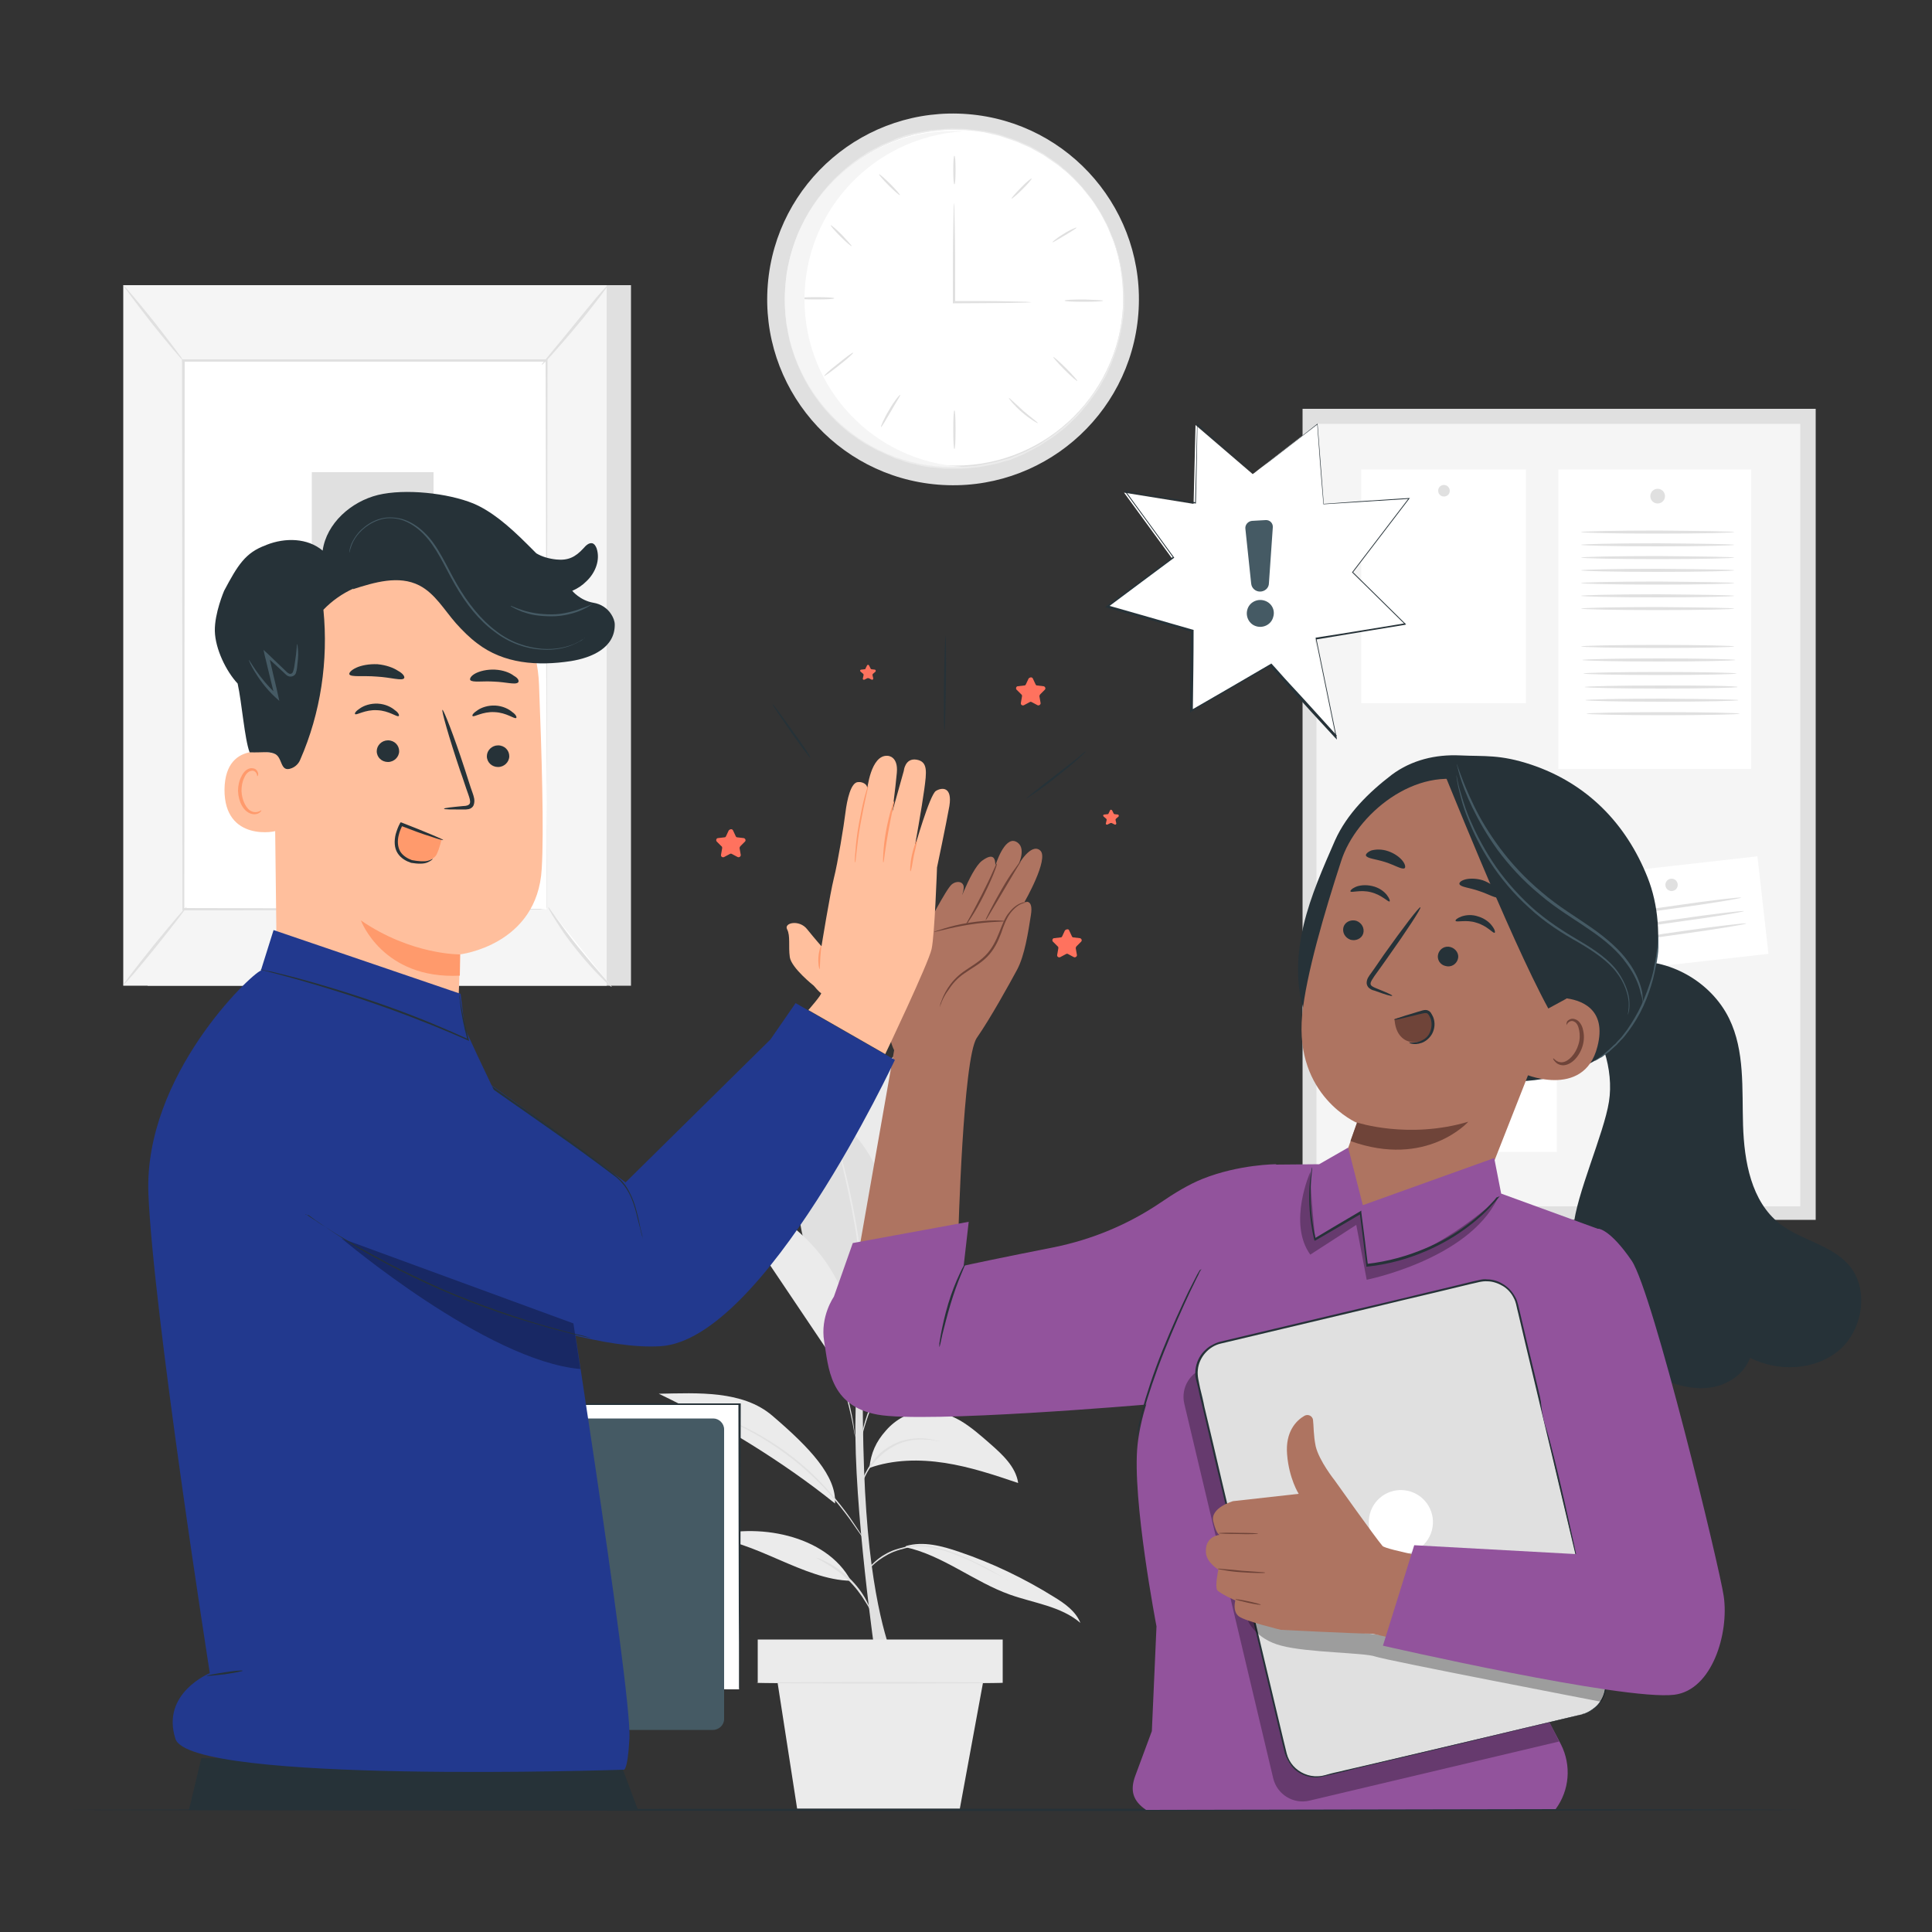
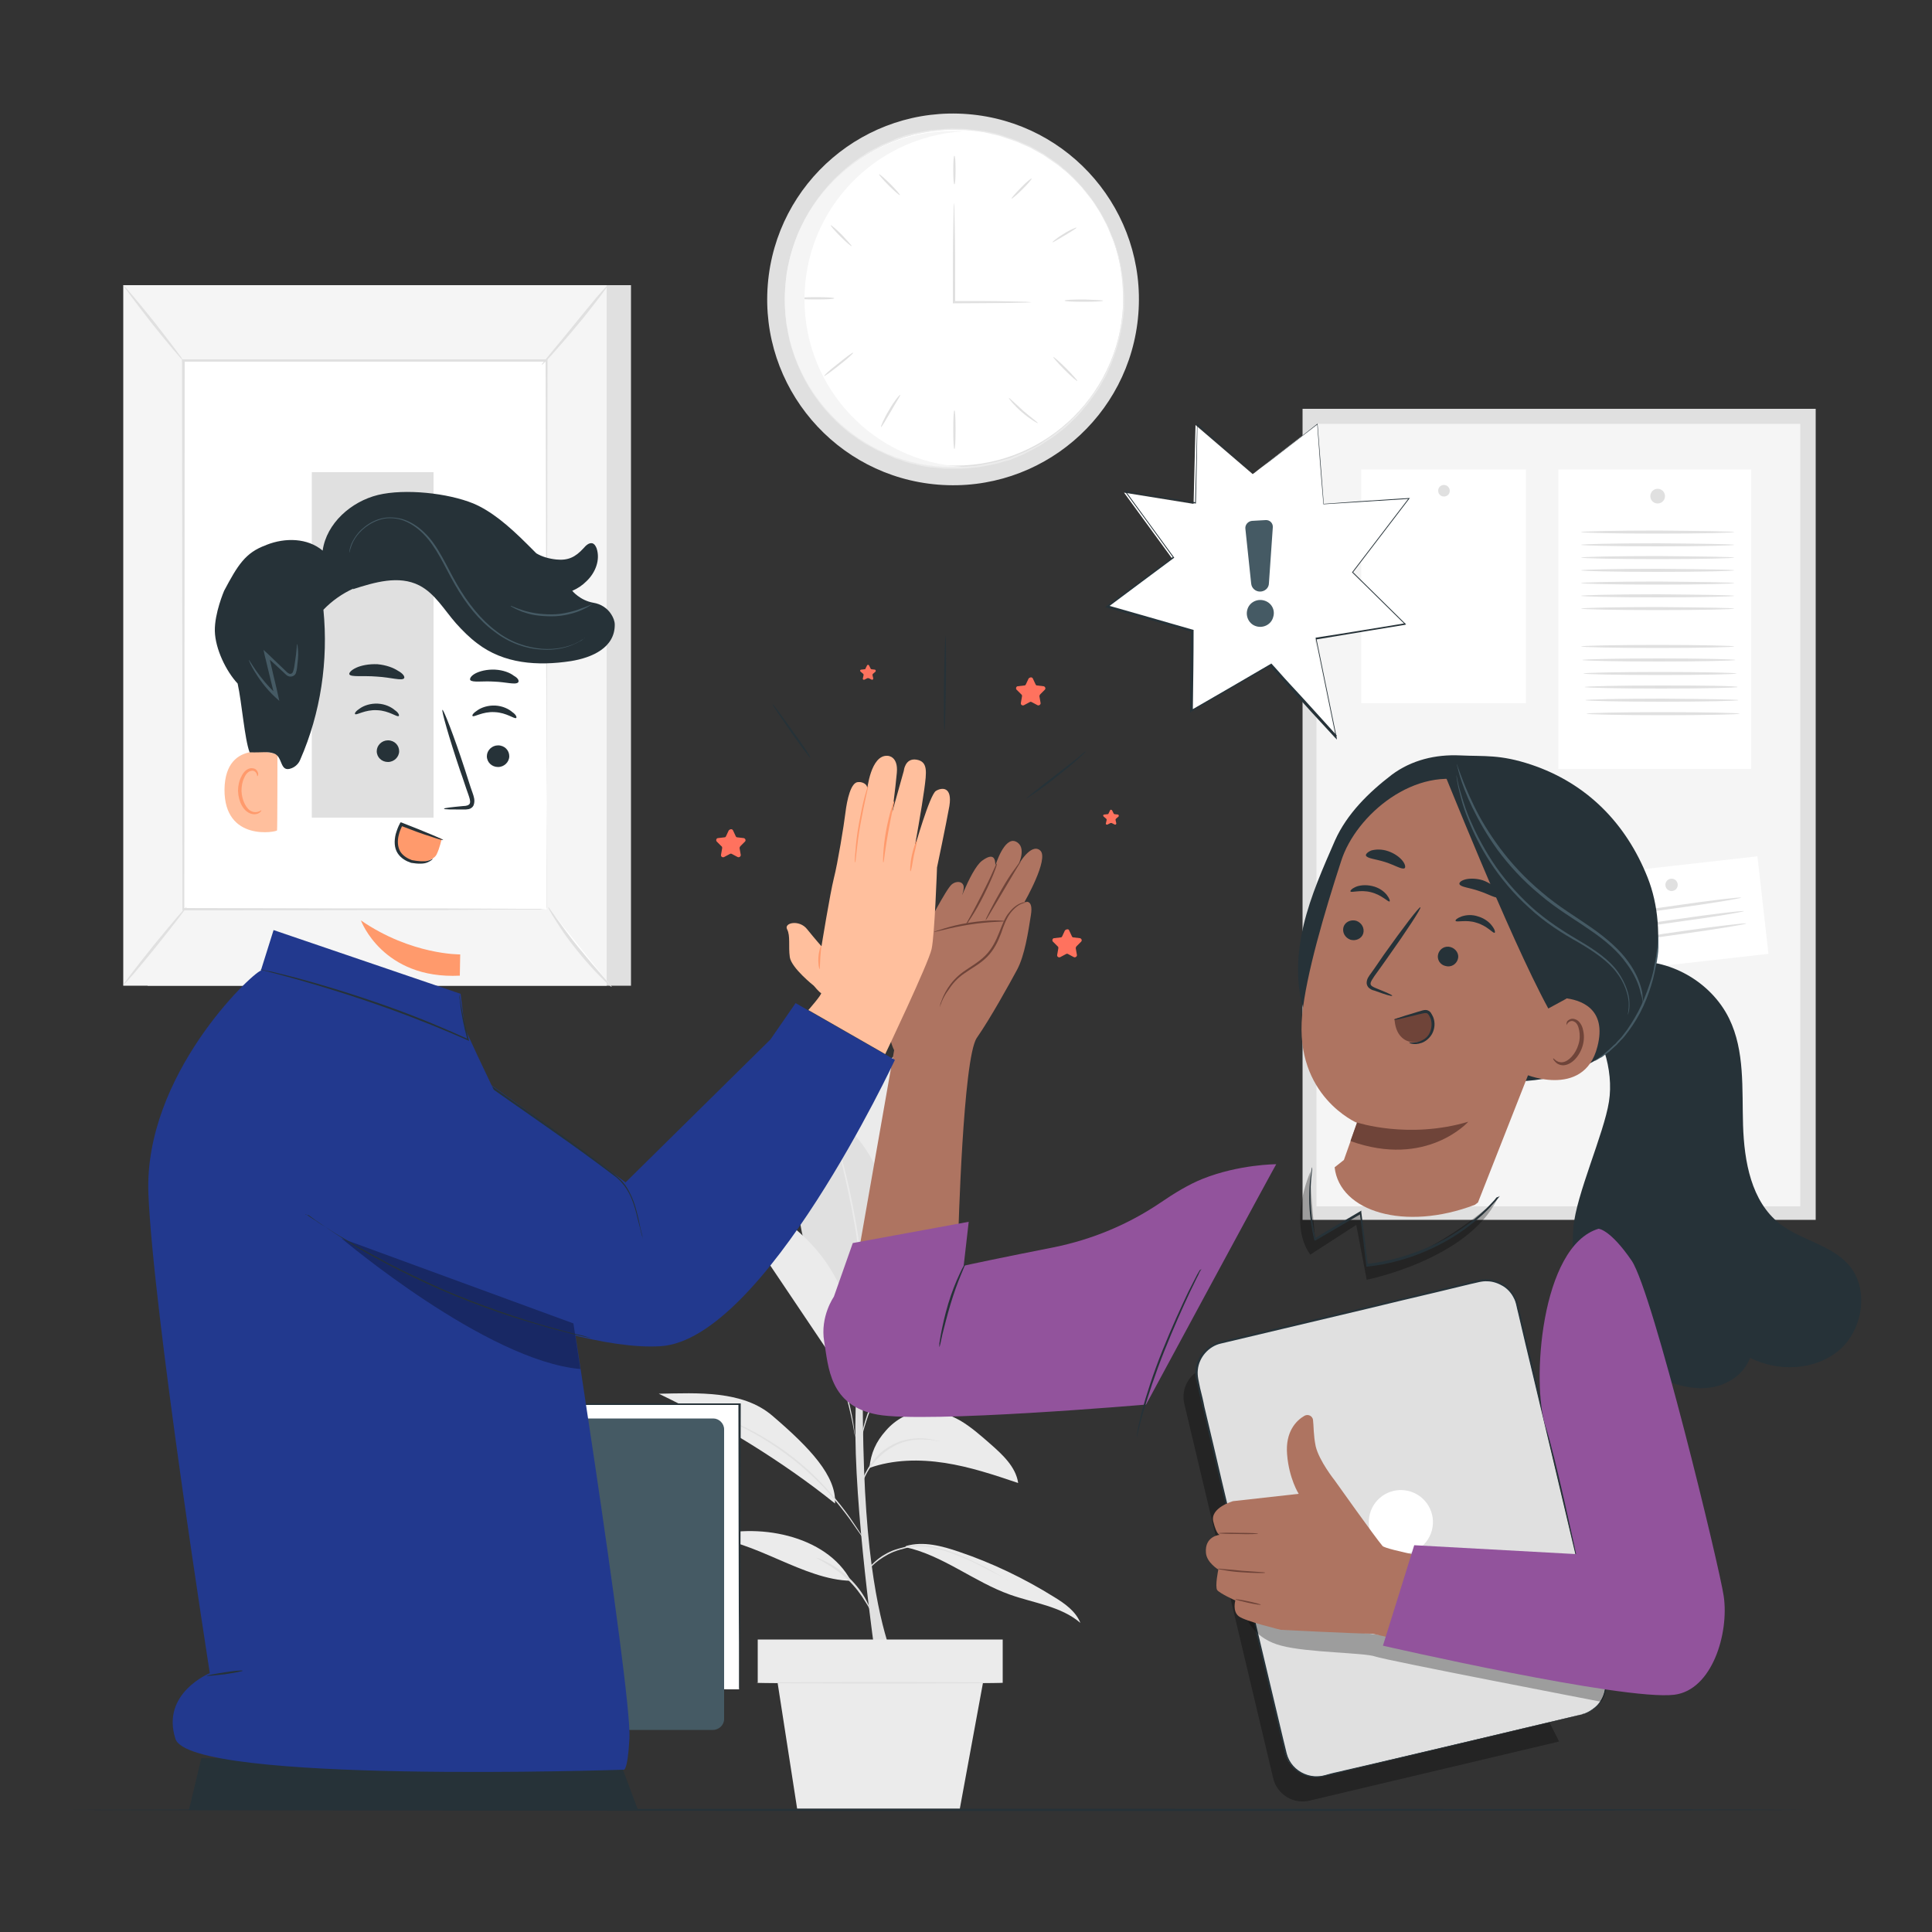
<svg xmlns="http://www.w3.org/2000/svg" xml:space="preserve" style="enable-background:new 0 0 500 500" viewBox="0 0 500 500">
  <rect x="0" y="0" width="500" height="500" fill="#333333" stroke="none" />
  <style>.st0{fill:#e0e0e0}.st1{fill:#fff}.st2{fill:#ebebeb}.st3{fill:#f5f5f5}.st6{fill:#263238}.st7{fill:#ff725e}.st8{fill:#455a64}.st9{fill:#ae7461}.st10{fill:#6f4439}.st11{fill:#92539c}.st12{opacity:.3}.st13{fill:#ffbf9d}.st14{fill:#ff9a6c}.st15{fill:#22398e}</style>
  <g id="Background_Complete">
    <circle cx="246.7" cy="77.5" r="48.1" class="st0" transform="rotate(-85.444 246.666 77.518) scale(1)" />
    <circle cx="247.2" cy="77" r="43.5" class="st1" />
    <path d="M203.2 74.4v4.3c0 .6.1 1.2.2 1.8.1.7.1 1.4.2 2.2 0 .8.3 1.6.4 2.4.5 3.4 1.9 7.5 4.1 11.9 2.2 4.4 5.6 9 10.3 13.1l1.8 1.5c.6.5 1.3.9 2 1.4.7.4 1.3 1 2 1.4.7.4 1.5.8 2.2 1.2.4.2.7.4 1.1.6.4.2.8.3 1.2.5.8.3 1.6.7 2.4 1.1.8.3 1.7.6 2.5.9.9.3 1.7.6 2.6.8 1.8.4 3.6.9 5.5 1 .9.1 1.9.2 2.8.3h4.4c.5 0 1-.1 1.5-.1 1-.1 2-.1 3-.3 2-.4 4-.7 5.9-1.3l1.5-.4c.2-.1.5-.1.7-.2l.7-.3c1-.4 1.9-.8 2.9-1.2 1-.4 1.9-1 2.8-1.4.5-.3 1-.5 1.4-.8l1.3-.9c1.8-1.1 3.5-2.5 5.2-3.9.8-.8 1.6-1.5 2.4-2.3l.6-.6.5-.6 1.1-1.3 1.1-1.3 1-1.4 1-1.4.5-.7c.1-.2.3-.5.4-.7.6-1 1.1-2 1.7-3 .5-1 .9-2.1 1.4-3.1 1.7-4.3 2.8-8.9 3.1-13.6.2-4.7-.2-9.4-1.3-13.9-.3-1.1-.6-2.2-1-3.3-.4-1.1-.9-2.1-1.3-3.2l-.3-.8-.4-.8-.8-1.5-.8-1.5-.9-1.4-.9-1.4-.5-.7-.5-.6c-.7-.9-1.4-1.7-2.1-2.6-1.5-1.6-3-3.2-4.7-4.5l-1.2-1c-.4-.3-.9-.6-1.3-.9-.9-.6-1.7-1.2-2.6-1.8l-2.7-1.5-.7-.4c-.2-.1-.5-.2-.7-.3l-1.4-.6c-1.8-.9-3.8-1.4-5.7-2.1-1-.3-1.9-.4-2.9-.7-.5-.1-1-.2-1.4-.3-.5-.1-1-.1-1.4-.2-1-.1-1.9-.2-2.9-.3-1-.1-1.9 0-2.8-.1-1.9-.1-3.7.1-5.5.3-.9 0-1.8.3-2.7.4-.9.2-1.8.3-2.6.5s-1.7.5-2.5.7c-.4.1-.8.2-1.2.4-.4.2-.8.3-1.2.5-.8.3-1.6.6-2.3.9-.8.3-1.5.7-2.2 1.1-.7.4-1.4.7-2.1 1.1-.7.4-1.3.9-2 1.3-5.2 3.4-9.1 7.6-11.9 11.6-2.8 4.1-4.6 8-5.6 11.3-.3.8-.6 1.6-.7 2.3-.2.8-.3 1.5-.5 2.1-.1.7-.3 1.3-.4 1.8-.1.6-.1 1.1-.2 1.5-.1.9-.2 1.6-.3 2.1-.3.7-.3.9-.3.9s0-.2.1-.7c.1-.5.1-1.2.2-2.1 0-.5.1-1 .2-1.5.1-.6.2-1.2.4-1.8.1-.7.3-1.4.5-2.1.1-.8.5-1.5.7-2.4 1-3.4 2.8-7.3 5.6-11.4 2.8-4.1 6.7-8.3 11.9-11.8.7-.4 1.3-.9 2-1.3s1.4-.8 2.1-1.1c.7-.4 1.4-.8 2.2-1.1.8-.3 1.6-.6 2.3-1 .4-.2.8-.3 1.2-.5.4-.1.8-.2 1.2-.4.8-.2 1.7-.5 2.5-.7.9-.2 1.7-.3 2.6-.5.9-.1 1.8-.4 2.7-.4 1.8-.1 3.7-.4 5.6-.3.9 0 1.9 0 2.9.1s1.9.2 2.9.3c.5.1 1 .1 1.5.2l1.5.3c1 .2 2 .4 2.9.7 1.9.7 3.9 1.2 5.7 2.1l1.4.6c.2.1.5.2.7.3l.7.4c.9.5 1.8 1 2.8 1.6.9.6 1.7 1.2 2.6 1.8.4.3.9.6 1.3.9l1.2 1.1c1.7 1.3 3.2 3 4.7 4.6.7.9 1.4 1.7 2.1 2.6l.5.7.5.7.9 1.4.9 1.4.8 1.5.8 1.5.4.8.3.8c.4 1.1.9 2.1 1.3 3.2.3 1.1.7 2.2 1 3.3 1.1 4.5 1.6 9.2 1.4 14-.4 4.8-1.5 9.4-3.2 13.7-.5 1.1-.9 2.1-1.4 3.2-.6 1-1.1 2-1.7 3-.1.2-.3.5-.4.7l-.5.7-1 1.4-1 1.4-1.1 1.3-1.1 1.3-.5.6-.6.6c-.8.8-1.6 1.5-2.4 2.3-1.7 1.4-3.4 2.8-5.3 3.9l-1.4.9c-.4.3-.9.5-1.4.8-1 .5-1.9 1-2.8 1.5-1 .4-2 .8-2.9 1.2l-.7.3c-.2.1-.5.1-.7.2l-1.5.4c-2 .7-4 .9-6 1.3l-3 .3c-.5 0-1 .1-1.5.1h-4.4c-1-.1-1.9-.2-2.9-.3-1.9-.1-3.7-.6-5.5-1-.9-.2-1.8-.5-2.6-.8-.9-.3-1.7-.5-2.5-.9s-1.6-.7-2.4-1.1c-.4-.2-.8-.4-1.2-.5-.4-.2-.7-.4-1.1-.6-.7-.4-1.5-.8-2.2-1.2-.7-.4-1.4-.9-2.1-1.4-.7-.5-1.3-.9-2-1.4l-1.8-1.5c-4.7-4.1-8.1-8.8-10.3-13.2-2.2-4.4-3.5-8.6-4-12-.1-.9-.4-1.7-.4-2.4-.1-.8-.1-1.5-.2-2.2 0-.7-.1-1.3-.1-1.9v-1.5c0-.9 0-1.6.1-2.1v-.9z" class="st2" />
    <path d="M267 78.2s-.5.1-1.5.1c-1.1 0-2.5.1-4.3.1-3.6 0-8.6.1-14.3.1h-.3V75.4c0-6.3 0-12.1.1-16.2 0-2 .1-3.7.1-4.9 0-1.2.1-1.8.1-1.8s.1.6.1 1.8c0 1.3.1 2.9.1 4.9.1 4.2.1 9.9.1 16.2v2.8l-.3-.3c5.7 0 10.7 0 14.3.1 1.7 0 3.2.1 4.3.1 1 .1 1.5.1 1.5.1zM247 40.3c.2 0 .3 1.6.3 3.7 0 2-.1 3.7-.3 3.7-.2 0-.3-1.6-.3-3.7s.1-3.7.3-3.7zM267 46.2c.1.1-.9 1.3-2.4 2.8-1.4 1.4-2.7 2.5-2.8 2.4-.1-.1.9-1.3 2.4-2.8 1.4-1.5 2.7-2.5 2.8-2.4zM278.6 58.9c.1.1-1.3 1-3 2s-3.1 1.9-3.2 1.8c-.1-.1 1.2-1.2 2.9-2.2 1.7-1.1 3.3-1.7 3.3-1.6zM285.5 77.8c0 .2-2.2.3-5 .3s-5-.1-5-.3 2.2-.3 5-.3c2.7.1 5 .2 5 .3zM215.9 77.2c0 .2-2.1.3-4.7.3s-4.7-.1-4.7-.3c0-.2 2.1-.3 4.7-.3s4.7.1 4.7.3zM220.8 91.3c.1.1-1.5 1.6-3.6 3.2-2.1 1.7-3.8 2.9-3.9 2.8-.1-.1 1.5-1.6 3.6-3.2 2.1-1.7 3.8-3 3.9-2.8zM233 102.2c.1.1-1.1 1.9-2.4 4.2-1.4 2.3-2.4 4.2-2.6 4.1-.1-.1.7-2.1 2.1-4.4 1.3-2.3 2.7-4 2.9-3.9zM247 116.2c-.2 0-.3-2.2-.3-5s.1-5 .3-5c.2 0 .3 2.2.3 5s-.1 5-.3 5zM268.6 109.5c-.1.1-2-1-4.1-2.8-2.1-1.8-3.5-3.6-3.4-3.7.1-.1 1.7 1.5 3.7 3.3 2.1 1.8 3.9 3.1 3.8 3.2zM278.8 98.6c-.1.1-1.6-1.2-3.3-2.9-1.7-1.7-3-3.2-2.9-3.3.1-.1 1.6 1.2 3.3 2.9 1.7 1.7 3 3.2 2.9 3.3zM220.4 63.7c-.1.1-1.4-1-2.9-2.5s-2.6-2.8-2.5-2.9c.1-.1 1.4 1 2.9 2.5 1.4 1.5 2.6 2.8 2.5 2.9zM232.9 50.5c-.1.1-1.4-1-2.9-2.5s-2.6-2.8-2.5-2.9c.1-.1 1.4 1 2.9 2.5s2.6 2.8 2.5 2.9z" class="st0" />
    <path d="M208.2 77.5c0-23.2 18.1-42.1 41-43.5-.9-.1-1.7-.1-2.6-.1-24 0-43.5 19.5-43.5 43.5s19.5 43.5 43.5 43.5c.9 0 1.7 0 2.6-.1-22.9-1.2-41-20.2-41-43.3z" class="st3" />
    <path d="M337.1 105.8h132.8v209.9H337.1z" class="st0" />
    <path d="M340.7 109.7h125.2v202.5H340.7z" class="st3" />
    <path d="M403.3 121.5h49.9V199h-49.9z" class="st1" />
    <path d="M430.9 128.4c0 1-.8 1.9-1.9 1.9-1 0-1.9-.8-1.9-1.9 0-1 .8-1.9 1.9-1.9 1.1 0 1.9.9 1.9 1.9z" class="st0" />
-     <path d="M353 220.6h49.9v77.5H353z" class="st1" />
    <path d="M380.6 227.4c0 1-.8 1.9-1.9 1.9-1 0-1.9-.8-1.9-1.9 0-1 .8-1.9 1.9-1.9 1.1.1 1.9.9 1.9 1.9z" class="st0" />
    <path d="M352.3 121.5h42.6V182h-42.6z" class="st1" />
    <path d="M375.2 127c0 .9-.7 1.5-1.5 1.5-.9 0-1.5-.7-1.5-1.5 0-.9.7-1.5 1.5-1.5s1.5.7 1.5 1.5z" class="st0" />
    <path d="m409.216 226.758 45.61-5.145 2.848 25.24-45.61 5.145z" class="st1" />
    <circle cx="432.6" cy="229" r="1.6" class="st0" />
    <path d="M396.2 238.3c0 .2-7.8.4-17.5.4s-17.5-.2-17.5-.4 7.8-.4 17.5-.4 17.5.2 17.5.4zM396.2 243.8c0 .2-7.8.4-17.5.4s-17.5-.2-17.5-.4 7.8-.4 17.5-.4 17.5.2 17.5.4zM396.2 249.3c0 .2-7.8.4-17.5.4s-17.5-.2-17.5-.4 7.8-.4 17.5-.4c9.7.1 17.5.2 17.5.4zM396.2 254.9c0 .2-7.8.4-17.5.4s-17.5-.2-17.5-.4 7.8-.4 17.5-.4 17.5.2 17.5.4zM396.2 260.4c0 .2-7.8.4-17.5.4s-17.5-.2-17.5-.4 7.8-.4 17.5-.4c9.7.1 17.5.2 17.5.4zM396.2 266c0 .2-7.8.4-17.5.4s-17.5-.2-17.5-.4 7.8-.4 17.5-.4 17.5.2 17.5.4zM396.2 271.5c0 .2-7.8.4-17.5.4s-17.5-.2-17.5-.4 7.8-.4 17.5-.4 17.5.2 17.5.4zM450.6 232.3c0 .2-7.7 1.5-17.3 2.8-9.6 1.4-17.4 2.3-17.4 2.1 0-.2 7.7-1.5 17.3-2.8 9.6-1.4 17.4-2.3 17.4-2.1zM451.3 235.8c0 .2-7.7 1.5-17.3 2.8-9.6 1.4-17.4 2.3-17.4 2.1 0-.2 7.7-1.5 17.3-2.8 9.6-1.4 17.4-2.3 17.4-2.1zM451.9 239c0 .2-7.7 1.5-17.3 2.8-9.6 1.4-17.4 2.3-17.4 2.1 0-.2 7.7-1.5 17.3-2.8 9.6-1.4 17.4-2.3 17.4-2.1zM448.8 137.7c0 .2-8.9.4-19.8.4s-19.8-.2-19.8-.4 8.9-.4 19.8-.4c11 .1 19.8.2 19.8.4zM448.8 141c0 .2-8.9.4-19.8.4s-19.8-.2-19.8-.4 8.9-.4 19.8-.4c11 .1 19.8.2 19.8.4zM448.8 144.3c0 .2-8.9.4-19.8.4s-19.8-.2-19.8-.4 8.9-.4 19.8-.4c11 .1 19.8.2 19.8.4zM448.8 147.6c0 .2-8.9.4-19.8.4s-19.8-.2-19.8-.4 8.9-.4 19.8-.4c11 .1 19.8.2 19.8.4zM448.8 150.9c0 .2-8.9.4-19.8.4s-19.8-.2-19.8-.4 8.9-.4 19.8-.4c11 .1 19.8.2 19.8.4zM448.8 154.2c0 .2-8.9.4-19.8.4s-19.8-.2-19.8-.4 8.9-.4 19.8-.4c11 .1 19.8.2 19.8.4zM448.8 157.5c0 .2-8.9.4-19.8.4s-19.8-.2-19.8-.4 8.9-.4 19.8-.4c11 .1 19.8.2 19.8.4zM448.8 167.3c0 .2-8.9.4-19.8.4s-19.8-.2-19.8-.4 8.9-.4 19.8-.4c11 0 19.8.2 19.8.4zM449.1 170.8c0 .2-8.9.4-19.8.4s-19.8-.2-19.8-.4 8.9-.4 19.8-.4c11 0 19.8.2 19.8.4zM449.4 174.3c0 .2-8.9.4-19.8.4s-19.8-.2-19.8-.4 8.9-.4 19.8-.4 19.8.2 19.8.4zM449.7 177.8c0 .2-8.9.4-19.8.4s-19.8-.2-19.8-.4 8.9-.4 19.8-.4 19.8.1 19.8.4zM449.9 181.2c0 .2-8.9.4-19.8.4s-19.8-.2-19.8-.4 8.9-.4 19.8-.4c11 .1 19.8.2 19.8.4zM450.2 184.7c0 .2-8.9.4-19.8.4s-19.8-.2-19.8-.4 8.9-.4 19.8-.4c11 0 19.8.2 19.8.4zM38.2 73.8h125.1v181.3H38.2z" class="st0" />
    <path d="M31.9 73.8H157v181.3H31.9z" class="st3" />
    <path d="M47.5 93.4h94v142h-94z" class="st1" />
    <path d="M141.5 235.4v-10.5c0-6.8 0-16.7-.1-29.3 0-25-.1-60.5-.2-102.3l.3.3h-94l.3-.3c0 53.6-.1 103-.1 142l-.3-.3c28.6.1 52.1.1 68.4.1 8.2 0 14.5.1 18.9.1h5c1.2.2 1.8.2 1.8.2H134.9c-4.3 0-10.7 0-18.8.1-16.4 0-39.9.1-68.6.1h-.3v-.3c0-39 0-88.4-.1-142V93h94.6v.3c-.1 41.8-.1 77.4-.2 102.5 0 12.5-.1 22.4-.1 29.2v9.7c.1.5.1.7.1.7z" class="st0" />
    <path d="M157.3 73.8c.1.1-.8 1.3-2.2 3.2-1.5 1.9-3.5 4.6-5.9 7.4-2.4 2.9-4.6 5.4-6.2 7.2-1.6 1.8-2.7 2.9-2.8 2.8-.1-.1.9-1.2 2.4-3.1 1.7-2 3.7-4.5 6-7.3s4.3-5.3 6-7.3c1.7-1.9 2.7-3 2.7-2.9z" class="st0" />
    <path d="M141.9 234.9c4.7 7.4 10.2 14.3 16.4 20.5" class="st1" />
    <path d="M158.3 255.4c-.1.1-1.2-.9-2.9-2.6-1.7-1.7-3.9-4.1-6.2-7-2.3-2.8-4.2-5.6-5.4-7.6-1.3-2-2-3.3-1.9-3.4.1-.1.9 1.2 2.3 3.1 1.4 1.9 3.3 4.6 5.6 7.4 2.3 2.8 4.4 5.3 6 7.1 1.6 1.9 2.6 3 2.5 3z" class="st0" />
    <path d="M31.9 254.9c5.5-6.7 10.9-13.5 16.4-20.2" class="st1" />
    <path d="M48.3 234.7c.1.1-3.4 4.7-7.9 10.3-4.5 5.6-8.3 10-8.5 9.9-.1-.1 3.4-4.7 7.9-10.3 4.6-5.6 8.3-10 8.5-9.9zM31.9 73.8c.1-.1 3.7 4.1 8 9.5 4.2 5.4 7.6 9.8 7.4 9.9-.1.1-3.7-4.1-8-9.5-4.2-5.4-7.5-9.8-7.4-9.9zM80.7 122.2h31.5v89.4H80.7zM226.6 429.1s-5.7-39.2-5.2-62.1c.5-22.8 0-48.5 0-48.5h2.6s-1.8 45.3.2 72.7c1.9 27.3 7 37.9 7 37.9h-4.6" class="st0" />
    <path d="M243.6 274.3c-.5-1.3-1.2-2.7-2.4-3.5-1.7-1.1-3.9-.6-5.7 0-7.9 2.8-15 17.6-18.2 25.4l10.6 35.6c18.9-17.6 22.2-40.8 15.7-57.5z" class="st2" />
    <path d="M240.6 272.3s0 .2-.2.5c-.1.3-.3.8-.5 1.3-.5 1.1-1.1 2.7-1.9 4.8-1.6 4-3.5 9.7-5.3 16-1.8 6.4-3 12.2-3.7 16.5-.4 2.1-.7 3.9-.8 5.1-.1.6-.2 1-.2 1.4-.1.3-.1.5-.1.5v-.5c0-.4.1-.8.1-1.4.1-1.2.4-2.9.7-5.1.7-4.3 1.8-10.2 3.6-16.5 1.8-6.4 3.8-12 5.4-16 .8-2 1.5-3.6 2-4.7.2-.5.4-.9.6-1.3.2-.5.2-.6.3-.6z" class="st0" />
    <path d="M223.1 340.4c-9.9-5.5-15.7-15.7-16.3-27-.4-7.9 2-15.6 4.8-23 .2-.6.5-1.3 1.1-1.7.8-.5 1.9-.1 2.7.4 7.2 4.1 11.5 11.9 13.9 19.8 1.5 5.3 2.3 10.9 1.6 16.3-.7 5.5-3.8 11.4-7.8 15.2" class="st0" />
    <path d="M223.1 340.4v-1.9c0-1.2-.1-2.9-.1-5-.2-4.2-.7-10.1-1.8-16.4-1.1-6.4-2.4-12.1-3.4-16.2-.5-2-.9-3.7-1.2-4.9-.1-.5-.2-1-.3-1.3-.1-.3-.1-.5-.1-.5l.2.4c.1.3.2.8.4 1.3.3 1.1.8 2.8 1.3 4.8 1.1 4.1 2.4 9.8 3.5 16.2 1.1 6.4 1.6 12.2 1.7 16.5.1 2.1.1 3.8 0 5 0 .6 0 1-.1 1.4-.1.4-.1.6-.1.6zM234.3 400.4c9.7 2.1 17.8 9 27.1 12.3 6.2 2.2 13.2 3 18.2 7.3-1.2-3-4-5-6.8-6.7-7.7-4.8-16-8.8-24.6-11.7-4.4-1.5-9.2-2.8-13.7-1.5M220.2 409.1c-12.2-.2-25-10.6-37.2-11.2 12.7-4.1 30.9-.7 37.2 11.2M225 379.9c6.2-2.2 13-2.3 19.5-1.3 6.5 1 12.8 3.1 19 5.2-.6-4.2-4.1-7.4-7.3-10.2-2.4-2.1-4.9-4.3-7.6-5.9-2.8-1.6-5.9-2.7-9.2-2.6-3.9.2-7.6 2.2-10.1 5.1-2.6 2.9-3.9 5.8-4.3 9.7M199.9 366.4c-7.7-6.6-19.3-5.9-29.4-5.7 15.5 7.4 32.2 17.6 45.6 28.4.4-7.1-6.5-14.4-16.2-22.7zM228.4 357.4c3.9-2.6 7.8-5 11.8-6.9 4-1.8 7.8-4.8 11.7-6.9 5.1-2.7 9.4-6.5 14.1-9.9 4.6-3.4 9.7-6.5 15.4-7.4-4.6-1-9.5-.4-14 .8-4.6 1.2-8.9 3.2-13.2 5.1-6 2.7-12.1 5.5-17 9.8-4.9 4.5-9.3 8.8-8.8 15.4" class="st2" />
    <path d="M261.2 409.1s-.1 0-.4-.2c-.3-.1-.6-.3-1.1-.6-.9-.5-2.2-1.2-3.9-2-.8-.4-1.7-.9-2.7-1.4-1-.5-2-1-3.2-1.5-2.3-1-4.8-2-7.5-2.6-2.7-.7-5.5-.8-7.8-.2-1.2.3-2.3.6-3.3 1s-1.9.9-2.7 1.4c-1.6 1-2.7 2-3.4 2.8-.7.8-1.1 1.2-1.1 1.2s.1-.1.2-.4c.2-.2.4-.6.7-1 .7-.8 1.8-1.9 3.3-2.9.8-.5 1.7-1 2.7-1.4 1-.4 2.2-.7 3.4-1 2.4-.7 5.2-.5 8 .2s5.3 1.7 7.6 2.7c1.1.5 2.2 1 3.2 1.5s1.9.9 2.7 1.4c1.6.9 2.9 1.6 3.8 2.2.4.2.7.5 1 .6.4.1.5.2.5.2zM211.1 403.1s.3.1.8.2c.5.2 1.2.5 2 .9 1.6.8 3.8 2.2 5.8 4.1 2 1.9 3.5 4 4.4 5.7.4.8.8 1.5.9 2 .2.5.3.7.3.8-.1 0-.5-1-1.5-2.5-.9-1.5-2.4-3.6-4.4-5.5-2-1.9-4.1-3.3-5.7-4.2-1.6-1-2.6-1.5-2.6-1.5zM184.1 365.8s.2 0 .5.2c.4.1.9.3 1.5.5s1.4.5 2.3.9c.9.3 1.9.8 3 1.3 4.4 2 10.2 5.3 15.9 10.1 2.8 2.4 5.3 4.9 7.4 7.3 2.1 2.4 3.9 4.7 5.3 6.7s2.4 3.6 3.2 4.8c.3.5.6 1 .8 1.3.2.3.3.5.3.5s-.1-.1-.3-.4c-.2-.3-.5-.7-.9-1.3-.8-1.1-1.9-2.7-3.3-4.7-1.4-1.9-3.2-4.2-5.3-6.6-2.1-2.4-4.6-4.8-7.4-7.2-5.6-4.7-11.4-8.1-15.7-10.2-1.1-.5-2.1-1-2.9-1.4-.9-.4-1.6-.7-2.3-.9-.6-.2-1.1-.4-1.4-.6-.5-.2-.7-.3-.7-.3zM243.3 373s-.4 0-1-.1c-.3-.1-.7-.1-1.1-.2-.4-.1-.9-.1-1.5-.1-2.2-.2-5.4 0-8.4 1.7-1.5.8-2.8 1.8-3.8 2.8-1.1 1-1.8 2.1-2.5 3-1.2 1.9-1.6 3.2-1.7 3.2 0 0 0-.4.2-1s.6-1.4 1.2-2.4 1.4-2.1 2.4-3.1c1-1.1 2.3-2.1 3.9-2.9 3.1-1.7 6.4-1.8 8.6-1.6.6.1 1.1.1 1.5.2.4.1.8.2 1.1.3.7.1 1.1.2 1.1.2zM255.5 335s-.2.1-.5.3l-1.4.7c-1.2.6-2.9 1.6-5 2.8-2.1 1.2-4.5 2.8-7.1 4.6-2.6 1.8-5.3 4-7.9 6.6-1.3 1.3-2.4 2.7-3.2 4.2-.8 1.5-1.6 3-2.3 4.4-1.4 2.8-2.6 5.5-3.4 7.7-.8 2.3-1.3 4.1-1.6 5.4-.3 1.3-.4 2-.5 2v-.5c0-.4.1-.9.3-1.5.3-1.3.7-3.2 1.5-5.5s1.9-4.9 3.3-7.8c.7-1.4 1.5-2.9 2.2-4.5.8-1.6 2-3 3.3-4.3 2.6-2.6 5.4-4.8 8-6.6 2.6-1.8 5.1-3.3 7.1-4.5 2.1-1.2 3.8-2.1 5-2.7l1.4-.7c.6 0 .8-.1.8-.1zM221.3 371.9s-.1-.4-.2-1c-.1-.8-.3-1.7-.5-2.8-.5-2.4-1.2-5.6-2.3-9.1-1.1-3.5-2.5-6.6-3.5-8.8-.5-1-.9-1.9-1.2-2.6-.3-.6-.4-1-.4-1s.2.3.5.9c.3.6.8 1.5 1.3 2.6 1.1 2.2 2.5 5.2 3.6 8.8 1.1 3.5 1.8 6.8 2.2 9.2.2 1.2.3 2.2.4 2.8.1.6.1 1 .1 1z" class="st0" />
    <path d="M220.4 344.2c-.3-4.6-1.8-9.1-4-13.2-5.9-11.2-17-19.5-29.5-22 9.1 13.5 18.2 27.1 27.3 40.6l3.5 7.3c2.5-3.9 3-8.1 2.7-12.7zM196.1 424.3h63.4v11.2h-63.4z" class="st2" />
    <path d="m200.9 433.3 5.4 34.8h42.1l6.4-34.8z" class="st2" />
    <path d="M259.5 435.5c0 .1-14.3.2-31.9.2-17.6 0-31.9-.1-31.9-.2s14.3-.2 31.9-.2c17.6 0 31.9.1 31.9.2z" class="st0" />
  </g>
  <path id="Table" d="M16.8 468.4c0-.1 100.8-.3 225.1-.3 124.4 0 225.2.1 225.2.3 0 .1-100.8.3-225.2.3-124.3-.1-225.1-.2-225.1-.3z" class="st6" />
  <g id="Lines">
    <path d="M244.4 189.1c-.1 0-.2-5.5-.1-12.3.1-6.8.3-12.3.4-12.3.1 0 .2 5.5.1 12.3-.1 6.8-.2 12.3-.4 12.3zM209.7 196.1c-.1.1-2.4-3-5.1-6.8-2.7-3.9-4.8-7-4.7-7.1.1-.1 2.4 3 5.1 6.8 2.8 3.8 4.9 7 4.7 7.1zM281.1 194.4c0 .1-.8.8-2.1 2s-3.2 2.8-5.4 4.5c-2.1 1.7-4.1 3.2-5.6 4.2l-2.4 1.6c0-.1.8-.8 2.2-1.9 1.5-1.2 3.4-2.7 5.5-4.3 2.1-1.6 3.9-3.1 5.5-4.3 1.3-1.2 2.2-1.8 2.3-1.8z" class="st6" />
  </g>
  <g id="Stars">
    <path d="m224.9 172.2.4.8c0 .1.1.1.2.2l.9.1c.2 0 .3.3.2.5l-.7.6c-.1.1-.1.2-.1.3l.2.9c0 .2-.2.4-.4.3l-.8-.4h-.3l-.8.4c-.2.1-.5-.1-.4-.3l.2-.9c0-.1 0-.2-.1-.3l-.7-.6c-.2-.2-.1-.5.2-.5l.9-.1c.1 0 .2-.1.2-.2l.4-.8c.1-.2.4-.2.5 0zM287.8 209.7l.4.8c0 .1.1.1.2.2l.9.1c.2 0 .3.3.2.5l-.7.6c-.1.1-.1.2-.1.3l.2.9c0 .2-.2.4-.4.3l-.8-.4h-.3l-.8.4c-.2.1-.5-.1-.4-.3l.2-.9c0-.1 0-.2-.1-.3l-.7-.6c-.2-.2-.1-.5.2-.5l.9-.1c.1 0 .2-.1.2-.2l.4-.8c0-.2.3-.2.5 0zM267.3 175.6l.7 1.5c.1.2.2.3.4.3l1.7.2c.4.1.6.6.3.9l-1.2 1.2c-.1.1-.2.3-.2.5l.3 1.7c.1.4-.4.8-.8.6l-1.5-.8c-.2-.1-.3-.1-.5 0l-1.5.8c-.4.2-.9-.1-.8-.6l.3-1.7c0-.2 0-.4-.2-.5l-1.2-1.2c-.3-.3-.1-.9.3-.9l1.7-.2c.2 0 .3-.1.4-.3l.7-1.5c.4-.4.9-.4 1.1 0zM189.7 214.9l.7 1.5c.1.2.2.3.4.3l1.7.2c.4.1.6.6.3.9l-1.2 1.2c-.1.1-.2.3-.2.5l.3 1.7c.1.4-.4.8-.8.6l-1.5-.8c-.2-.1-.3-.1-.5 0l-1.5.8c-.4.2-.9-.1-.8-.6l.3-1.7c0-.2 0-.4-.2-.5l-1.2-1.2c-.3-.3-.1-.9.3-.9l1.7-.2c.2 0 .3-.1.4-.3l.7-1.5c.4-.4.9-.4 1.1 0zM276.7 240.8l.7 1.5c.1.2.2.3.4.3l1.7.2c.4.1.6.6.3.9l-1.2 1.2c-.1.1-.2.3-.2.5l.3 1.7c.1.4-.4.8-.8.6l-1.5-.8c-.2-.1-.3-.1-.5 0l-1.5.8c-.4.2-.9-.1-.8-.6l.3-1.7c0-.2 0-.4-.2-.5l-1.2-1.2c-.3-.3-.1-.9.3-.9l1.7-.2c.2 0 .3-.1.4-.3l.7-1.5c.4-.4 1-.4 1.1 0z" class="st7" />
  </g>
  <g id="Speech_Bubble">
    <path d="m324.2 122.7 16.5-12.8 1.6 20.7 22.1-1.4-14.6 19.1 13.5 13.3-23 3.8 5.2 25.4-16.8-18.7-20.5 12 .2-20.8-22-6.3 16.9-12.5-12.4-17 18 2.9.5-20.4z" class="st1" />
    <path d="m286.3 156.9-.3.2.3.1c7 2 14.4 4.1 22 6.3l-.1-.2c-.1 6.6-.2 13.6-.2 20.8v.3l.3-.2c6.5-3.8 13.4-7.8 20.5-11.9h-.2c1.5 1.6 3 3.3 4.6 5.1 4.1 4.6 8.2 9.1 12.3 13.5l.5.5-.1-.7c-1.8-8.7-3.5-17.2-5.2-25.4l-.1.2c7.9-1.3 15.6-2.6 23-3.8l.3-.1-.2-.2c-4.7-4.6-9.2-9.1-13.6-13.4v.2c5.2-6.8 10.1-13.2 14.6-19.1l.2-.2h-.3c-8.1.5-15.5 1-22.1 1.5l.1.1c-.6-8.2-1.2-15-1.6-20.7v-.2l-.1.1c-5.3 4.2-9.5 7.4-12.2 9.5-1.4 1.1-2.4 1.9-3.2 2.5-.7.6-1.1.8-1.1.8s.4-.3 1.1-.8c.7-.5 1.8-1.4 3.2-2.4 2.8-2.2 6.9-5.3 12.3-9.5l-.1-.1c.4 5.7.9 12.6 1.6 20.7v.1h.1c6.6-.4 13.9-.9 22.1-1.4l-.1-.2c-4.5 5.9-9.4 12.3-14.6 19.1l-.1.1.1.1c4.4 4.3 8.9 8.8 13.6 13.4l.1-.3c-7.4 1.2-15.1 2.5-23 3.7h-.2v.2c1.7 8.2 3.4 16.7 5.2 25.4l.3-.2c-4-4.4-8.1-9-12.3-13.5-1.6-1.7-3.1-3.5-4.6-5.1l-.1-.1-.1.1c-7 4.1-13.9 8.1-20.5 11.9l.3.2c.1-7.2.2-14.2.2-20.8v-.1h-.1c-7.6-2.2-15-4.3-22-6.3l.1.3c5.9-4.4 11.5-8.6 16.9-12.6l.1-.1-.1-.1c-4.4-6-8.6-11.8-12.4-17l-.1.2c6.6 1 12.7 2 18.1 2.9h.1v-.1c.2-7.9.3-14.8.4-20.3l-.1.1c4.8 4 8.5 7.2 11 9.3 1.3 1.1 2.2 1.9 2.9 2.4.6.5 1 .8 1 .8s-.3-.3-1-.9c-.6-.6-1.6-1.4-2.9-2.5-2.5-2.1-6.2-5.3-10.9-9.4l-.1-.1v.2c-.1 5.6-.3 12.4-.5 20.3l.1-.1c-5.4-.9-11.5-1.8-18.1-2.9l-.3-.1.2.3c3.8 5.2 8 10.9 12.4 17v-.2" class="st6" />
    <path d="m322.3 136.8 1.5 14.2c.1 1.2 1.1 2.1 2.3 2.1 1.2 0 2.3-.9 2.3-2.2l1-14.4c.1-1.1-.8-2-1.9-1.9l-3.5.2c-1 .1-1.8 1-1.7 2zM329.5 159.7c-.5 1.9-2.5 2.9-4.3 2.4-1.9-.5-2.9-2.5-2.4-4.3.5-1.9 2.5-2.9 4.3-2.4 1.9.5 3 2.4 2.4 4.3z" class="st8" />
  </g>
  <g id="Character_2">
    <path d="M478.4 327.3c-4.6-5.2-12.3-6.3-17.8-10.6-7.4-5.8-9.2-16.1-9.5-25.5-.3-9.4.5-19.2-3.6-27.6-4.7-9.6-15.7-15.8-26.3-14.7l-12.3 12c5.6 6.2 8.8 15.9 7.5 24.2-1.3 8.3-8.5 24.1-9.2 32.5-1.5 18.2 5.7 31.5 22.3 39 4.1 1.9 8.7 3.1 13.1 2.5 4.5-.6 8.8-3.5 10.3-7.7 7.3 3.7 16.9 3.3 23.1-2s7.8-16 2.4-22.1z" class="st6" />
    <path d="M239.6 240.3s5.3-10.3 6.7-11.4c1.3-1.1 3.3-.8 3.1 1-.1 1.8-2.4 7-2.4 7s4-11.7 7.1-14.1c3.1-2.3 3.5-.5 3.5 1.2 0 0 2.3-7.6 5.3-6.2 3 1.4.6 6.1.6 6.1s3.3-5.9 5.7-3.8c2.4 2.1-4.1 13.4-4.1 13.4s2.4-1.1 1.7 3.3-1.6 10.5-3.6 14.2-6.8 12.4-10.4 17.6c-3.6 5.2-4.8 51.4-4.8 51.4s-15.7 9.3-23.4 8.1l-3-.5 9.8-55.8s-2.1-3.9-1.7-10.7c.5-6.8 9.9-20.8 9.9-20.8z" class="st9" />
    <path d="M260 238.4c0 .1-1 .1-2.7.2-1.7.1-4 .3-6.5.7-2.5.4-4.8.9-6.4 1.3-1.6.4-2.7.6-2.7.6 0-.1 1-.4 2.6-.9s3.9-1.1 6.5-1.5c2.6-.4 4.9-.6 6.6-.6 1.5 0 2.6.1 2.6.2z" class="st10" />
    <path d="M258 223.5c.1 0-.2 1-.8 2.5-.6 1.5-1.5 3.5-2.6 5.7s-2.2 4.1-3.1 5.5c-.9 1.4-1.4 2.2-1.5 2.1-.1 0 .4-.9 1.2-2.3.8-1.4 1.8-3.4 2.9-5.5 1.1-2.2 2.1-4.2 2.7-5.6.7-1.6 1.1-2.5 1.2-2.4zM264.2 222.8c.1 0-.4.9-1.3 2.3-.9 1.5-2 3.4-3.2 5.4-1.2 2-2.3 3.9-3.2 5.4-.8 1.4-1.3 2.2-1.4 2.2-.1 0 .3-.9 1.1-2.4.7-1.4 1.8-3.4 3-5.5s2.4-4 3.4-5.3c.9-1.3 1.5-2.1 1.6-2.1zM243.2 260.6s0-.1.1-.4c0-.2.1-.6.3-1 .3-.9.8-2.1 1.7-3.5.9-1.4 2.2-2.9 4-4.2 1.8-1.3 3.9-2.4 5.7-4.2 3.6-3.6 3.9-8.6 6.2-11.2 1-1.3 2.2-2.1 3.1-2.4.4-.2.8-.2 1.1-.2h.4c0 .1-.5 0-1.4.4-.8.3-1.9 1.1-2.9 2.4-1 1.3-1.7 3.1-2.4 5.2-.8 2.1-1.8 4.3-3.7 6.2-1.8 1.8-4 2.9-5.8 4.2-1.8 1.2-3.1 2.7-4 4.1-1.9 2.5-2.3 4.6-2.4 4.6z" class="st10" />
    <path d="M426.4 227.1c-5.6-14.1-15.8-24.4-30.1-29.2-8.1-2.7-12-2.1-18.4-2.4-6.4-.3-12.6 1.2-17.7 5-6 4.6-11.6 10.1-14.7 17-3.1 7.1-6.3 14.3-8.1 21.8-1.8 7.6-2.2 15.6.3 23l17.7 9.2c10.3 3.7 20.7 7.3 31.5 8.2 10.9.9 22.4-1.5 30.6-8.6 11.5-9.9 14.5-29.9 8.9-44z" class="st6" />
    <path d="m409.7 221.7-21.9-17.9-6.8-1.3c-14.7-4.6-30.1 8.4-33.9 20.3-4.3 13.2-9.1 29.5-10.1 39.9-2 21 14.2 27.9 14.2 27.9s-1.1 3.1-3.4 9.6l-2.4 1.9c1.3 11.5 18.2 16.6 36.3 9.7l.8-.6 31.7-80.6c1-3.8-.9-7.6-4.5-8.9z" class="st9" />
    <path d="M347.7 239.9c-.4 1.4.4 2.8 1.8 3.3 1.4.4 2.9-.3 3.3-1.6.4-1.4-.4-2.8-1.8-3.3-1.4-.4-2.9.3-3.3 1.6zM349.5 230.7c.2.4 2.6-.5 5.3.2 2.8.7 4.5 2.6 4.8 2.4.2-.1 0-.8-.7-1.7-.7-.9-2-1.9-3.8-2.3-1.7-.4-3.4-.2-4.4.3-.9.4-1.3.9-1.2 1.1zM360.3 257.7c.1-.2-1.6-.9-4.3-2-.7-.3-1.3-.6-1.3-1.1 0-.6.5-1.2 1-2 1.1-1.5 2.3-3.2 3.5-4.9 4.9-6.9 8.7-12.7 8.4-12.9-.3-.2-4.5 5.3-9.4 12.2-1.2 1.7-2.3 3.4-3.4 4.9-.5.7-1.2 1.5-1.1 2.7.1.6.5 1.1.9 1.3.4.3.8.4 1.2.5 2.7 1 4.4 1.5 4.5 1.3z" class="st6" />
    <path d="M351.2 290.5s13.3 4.4 28.8-.2c0 0-10.8 12.1-30.5 5l1.7-4.8z" class="st10" />
    <path d="M353.5 221.4c.3.8 2.5.9 5 1.7 2.5.8 4.3 2 5 1.6.3-.2.2-1-.5-1.9-.7-.9-2-1.9-3.7-2.5-1.7-.6-3.3-.5-4.4-.2-1 .4-1.5 1-1.4 1.3zM377.3 248.2c-.4 1.4-1.8 2.2-3.2 1.8-1.4-.3-2.3-1.7-1.9-3.1.4-1.4 1.8-2.2 3.2-1.8 1.4.4 2.3 1.8 1.9 3.1zM386.8 241.4c-.4.2-1.9-1.8-4.7-2.6-2.7-.9-5.2 0-5.4-.5-.1-.2.4-.7 1.5-1.1 1.1-.4 2.7-.6 4.4 0 1.7.5 3 1.6 3.6 2.5.7.9.8 1.6.6 1.7zM388 232.2c-.7.5-2.7-.8-5.2-1.6-2.5-.9-4.8-1-5.1-1.8-.1-.4.4-.9 1.5-1.2 1.1-.3 2.8-.3 4.5.2 1.7.6 3.1 1.6 3.8 2.5.7.9.8 1.6.5 1.9z" class="st6" />
    <path d="M400.2 262.7c.4-1.5 3-4.6 4.6-4.4 4.1.4 11.2 2.6 8.6 12.6-3.5 13.8-19.7 7-19.6 6.6.1-.3 5.1-9.6 6.4-14.8z" class="st9" />
    <path d="M402 273.9c.1 0 .2.2.6.5.4.3 1 .6 1.8.5 1.6-.2 3.4-2.2 4.1-4.6.4-1.2.4-2.5.2-3.6s-.6-2-1.3-2.3c-.7-.4-1.3 0-1.6.3-.3.3-.3.6-.3.6s-.2-.3 0-.8c.1-.3.4-.5.8-.7.4-.2.9-.2 1.4 0 1 .3 1.8 1.6 2 2.8.3 1.2.3 2.6-.1 4-.8 2.8-2.9 5-5 5.1-1 0-1.8-.5-2.1-.9-.6-.6-.6-.9-.5-.9z" class="st10" />
    <path d="m405.3 258.5-4.6 2.5c-10.3-18.9-27.9-63.6-27-61 0 0 11.5-.9 21.9 4.4 10.4 5.4 29.5 17.5 25.1 30.4-4.4 12.9-15.4 23.7-15.4 23.7z" class="st6" />
    <path d="M425.2 259.9v-.8c0-.5-.1-1.3-.2-2.3-.4-2-1.4-4.9-3.6-7.9-2.1-3-5.5-6-9.5-8.8-4-2.8-8.6-5.5-12.9-9.2-4.3-3.6-7.9-7.5-10.8-11.4-2.9-3.9-5.1-7.6-6.7-10.9-1.6-3.3-2.7-6-3.4-7.9-.3-.9-.6-1.6-.8-2.2-.2-.5-.3-.8-.3-.8s0 .3.2.8c.1.5.3 1.3.6 2.3.6 2 1.6 4.8 3.2 8.1s3.7 7.1 6.6 11.1c2.9 3.9 6.5 7.9 10.9 11.5 4.3 3.7 9 6.4 13 9.2 4 2.7 7.3 5.6 9.4 8.6 2.2 2.9 3.3 5.7 3.7 7.7.6 1.8.6 2.9.6 2.9z" class="st8" />
    <path d="M421.3 262.6s.5-1.1.4-3.1c0-2-.9-5-3-8s-5.8-5.6-9.9-8c-4.1-2.4-8.5-5.2-12.6-8.9-4-3.7-7.4-7.7-10-11.7-2.6-4-4.5-7.8-5.9-11.1-1.4-3.3-2.1-6.1-2.7-8.1-.2-.9-.4-1.7-.5-2.3-.1-.5-.2-.8-.2-.8s0 .3.1.8c.1.6.2 1.4.4 2.3.5 2 1.1 4.8 2.5 8.2 1.3 3.4 3.2 7.3 5.8 11.3 2.6 4 6 8.1 10.1 11.8 4.1 3.8 8.6 6.6 12.7 8.9 4.1 2.4 7.7 4.9 9.8 7.7 2.2 2.8 3 5.7 3.2 7.7.1 2.2-.3 3.3-.2 3.3z" class="st8" />
    <path d="M368.2 261.8c.4-.1.9-.2 1.3-.1s.7.5.9.8c1 1.7.8 3.9-.4 5.4-1.2 1.5-3.3 2.2-5.2 1.7-1.9-.5-3.7-2.2-3.9-5.9 2.3-.5 5.1-1.3 7.3-1.9z" class="st10" />
    <path d="M364.7 269.8c0-.1 1.3.3 3-.4.9-.4 1.8-1 2.3-2.1.5-1.1.7-2.5.2-3.8-.3-.6-.6-1.3-1.1-1.3-.5-.1-1.2.2-1.9.3-1.2.3-2.3.6-3.3.8-1.9.5-3.1.7-3.1.6 0-.1 1.1-.5 3-1.1 1-.3 2.1-.6 3.3-1 .6-.1 1.2-.5 2.1-.4.5.1.9.4 1.1.7.2.3.4.7.6 1.1.6 1.5.4 3.1-.3 4.4-.7 1.2-1.8 2-2.7 2.3-2 .7-3.3 0-3.2-.1z" class="st6" />
    <path d="M429.1 241.9s.1.5.1 1.5v1.8c0 .7-.1 1.5-.2 2.3-.1.4-.1.9-.2 1.3-.1.5-.2.9-.3 1.4-.2 1-.4 2.1-.7 3.2-.6 2.2-1.4 4.6-2.5 7-1.1 2.4-2.4 4.5-3.8 6.4-.7.9-1.3 1.8-2.1 2.5-.3.4-.7.7-1 1.1-.3.3-.7.6-1 .9-.6.6-1.2 1.1-1.8 1.5-.3.2-.5.4-.8.6-.2.2-.5.3-.7.4-.8.5-1.3.8-1.3.7-.1-.1 1.8-1.1 4.3-3.5.3-.3.6-.6 1-.9.3-.4.6-.7 1-1.1.7-.7 1.3-1.6 2-2.5 1.3-1.9 2.6-4 3.7-6.4 1.1-2.4 1.9-4.7 2.6-6.9.3-1.1.6-2.1.7-3.1.1-.5.2-1 .3-1.4.1-.5.1-.9.2-1.3.1-.8.2-1.6.3-2.3.1-.7.1-1.3.1-1.7 0-.9 0-1.5.1-1.5z" class="st8" />
    <path d="m220.7 321.7-4.9 13.9s-3.6 5.1-2.5 11.6 1.3 16.6 13.8 18.9c12.5 2.3 69.5-2.6 69.5-2.6s34-63 33.7-62.2c0 0-9.6 0-19.1 3.8-3.5 1.4-7.3 3.7-10.8 6.1-8.4 5.7-17.8 9.6-27.7 11.6-11.2 2.2-23.7 4.8-23.3 4.8l1.3-11.4-30 5.5z" class="st11" />
-     <path d="m392.4 429.2 21.9-110.9-25.8-9.4-1.8-9.2-34 12.2-3.8-14.9-7.5 4.3-11.3.1s-32.8 45.4-35.7 72.5c-1.5 13.9 4.9 47 4.9 47l-1.2 27.1-4.3 11.6c-1.4 3.8-.6 6.5 2.8 8.8l106-.2c3.6-4.9 4.1-11.3 1.4-16.7l-11.6-22.3z" class="st11" />
    <path d="M339.1 303.3s-5.9 13.2 0 21.4L351 317l2.7 14.2s26.1-5.2 33.8-20.9c0 0-18.3 17-33.6 17.2l-1.7-13.6-11.8 7s-1.2-11.4-1.3-17.6zM403.5 450.7 338.9 466c-4.2 1-8.4-1.6-9.4-5.8l-23-96.9c-1-4.2 1.6-8.4 5.8-9.4l67.6-16c4.2-1 8.4 1.6 9.4 5.8l8.1 95.1c1.4 2.6 6.1 11.9 6.1 11.9z" class="st12" />
    <path d="m409.3 443.7-66.9 15.9c-4.4 1-8.8-1.7-9.8-6l-22.8-96.3c-1-4.4 1.7-8.8 6-9.8l66.9-15.9c4.4-1 8.8 1.7 9.8 6l22.8 96.3c1.1 4.4-1.6 8.8-6 9.8z" class="st0" />
    <path d="M409.3 443.7s.1 0 .2-.1c.2-.1.4-.1.7-.2.6-.2 1.5-.7 2.5-1.5s2-2.1 2.5-4c.2-.9.3-1.9.2-3-.1-1.1-.5-2.2-.7-3.4-2.3-9.5-5.6-23.3-9.6-40.3-2-8.5-4.2-17.8-6.6-27.8-1.2-5-2.4-10.2-3.7-15.5-.6-2.7-1.3-5.4-1.9-8.1-.4-1.4-.5-2.8-1.2-4-.6-1.2-1.6-2.3-2.8-3-1.2-.7-2.6-1.2-4-1.2-1.4-.1-2.8.4-4.3.7l-8.7 2.1c-5.9 1.4-11.9 2.8-18 4.3-12.2 2.9-24.9 5.9-37.9 9-3.2.7-5.7 3.6-6 6.8-.2 1.6.3 3.2.6 4.8.4 1.6.8 3.2 1.1 4.8 1.5 6.3 3 12.6 4.4 18.7 2.9 12.2 5.7 24.1 8.4 35.3 2.7 11.3 5.2 21.9 7.6 32 .3 1.2.6 2.5.9 3.7.3 1.2.9 2.3 1.7 3.2 1.6 1.8 4 2.8 6.3 2.7 1.2 0 2.3-.4 3.4-.7 1.1-.3 2.3-.5 3.4-.8 2.2-.5 4.4-1 6.5-1.5 17-4 30.8-7.2 40.3-9.5 4.8-1.1 8.4-2 11-2.6 1.2-.3 2.2-.5 2.9-.7.5-.1.8-.2.8-.2s-.3.1-1 .3c-.7.2-1.6.4-2.8.7-2.5.6-6.2 1.5-10.9 2.6-9.5 2.3-23.3 5.6-40.3 9.6-2.1.5-4.3 1-6.5 1.6-1.1.3-2.2.5-3.4.8-1.1.2-2.3.6-3.5.7-2.4.1-5-.9-6.6-2.9-.8-1-1.4-2.1-1.8-3.4-.3-1.2-.6-2.5-.9-3.7-2.4-10-4.9-20.7-7.6-31.9-2.7-11.2-5.5-23.1-8.4-35.3-1.5-6.1-2.9-12.4-4.4-18.7-.4-1.6-.8-3.2-1.1-4.8l-.6-2.4c-.2-.8-.2-1.7-.1-2.5.2-1.7.9-3.3 2.1-4.6.6-.6 1.2-1.2 2-1.6.7-.4 1.5-.8 2.4-1 13-3.1 25.7-6.1 37.9-9 6.1-1.4 12.1-2.9 18-4.3 2.9-.7 5.9-1.4 8.7-2.1.7-.2 1.4-.3 2.2-.5.7-.2 1.5-.3 2.2-.2 1.5 0 3 .5 4.2 1.3 1.3.8 2.3 1.9 3 3.2.4.6.6 1.4.8 2.1.2.7.3 1.4.5 2.1.6 2.7 1.3 5.4 1.9 8.1 1.3 5.3 2.5 10.5 3.7 15.5 2.4 10 4.6 19.3 6.6 27.8 4 17 7.2 30.8 9.5 40.3.3 1.2.6 2.3.7 3.4.1 1.1 0 2.1-.3 3-.5 1.8-1.6 3.2-2.5 4-1 .8-1.9 1.3-2.5 1.5-.9.2-1.2.3-1.2.3z" class="st6" />
    <circle cx="362.5" cy="393.9" r="8.3" class="st1" transform="rotate(-80.758 362.537 393.884)" />
    <path d="M323 419.4c-.2-.1 1.9 4.8 8.6 6.5 6.7 1.8 21.5 1.8 24.3 2.8 2.8 1 58.4 11.7 58.4 11.7s1.3-.7 1.6-6.3c.3-5.6-92.9-14.7-92.9-14.7z" class="st12" />
    <path d="M339.8 367.4c-.2-1-1.3-1.5-2.2-1-2.1 1.2-5 4.1-4.5 10 .5 6.3 3 10.2 3 10.2l-17 1.9s-6 1.7-5.1 5.3c.9 3.6 1.7 3.4 1.7 3.4s-4 .3-3.6 4.7c.2 2.5 3.2 4.3 3.2 4.3s-.9 4.3-.3 5.3c.7.9 4.7 2.7 4.7 2.7s-.8 2.8.9 4.1c1.7 1.3 10.9 3.5 10.9 3.5s19.6 1 23.7 1l19.7 4.5v-23.2s-16.2-3-17.1-4c-1.9-2.2-12.4-17-12.4-17s-4-5-4.9-8.8c-.6-2.9-.5-5.3-.7-6.9z" class="st9" />
    <path d="M325.6 396.9c0 .1-2.3.2-5.1.1-2.8 0-5.1-.1-5.1-.2s2.3-.2 5.1-.1c2.8 0 5.1.1 5.1.2zM327.4 407c0 .1-.7.1-1.8.1s-2.7-.1-4.3-.2c-1.7-.1-3.2-.3-4.3-.5-1.1-.2-1.8-.3-1.8-.4 0-.1.7 0 1.8.1 1.3.1 2.7.2 4.3.4 1.6.1 3.1.2 4.3.3 1.1.1 1.8.1 1.8.2zM326.3 415.3c0 .1-1.5-.1-3.3-.5-1.8-.4-3.3-.8-3.3-.9 0-.1 1.5.1 3.3.5 1.9.4 3.3.8 3.3.9z" class="st10" />
    <path d="M413.7 318s3 .1 8.6 8.3c5.5 8.3 22.7 79.2 23.8 86.8 1.4 9.6-3 24.3-12.8 25.5-13.1 1.6-75.4-12.7-75.4-12.7l8.1-26 41.9 2.3s-5.6-26.3-7.9-33c-3.7-11.1-1.3-46.7 13.7-51.2z" class="st11" />
    <path d="M310.9 328.4s0 .2-.2.4c-.2.3-.4.7-.6 1.2-.6 1.1-1.3 2.7-2.2 4.5-1.8 3.8-4.2 9.2-6.6 15.2-2.4 6-4.2 11.6-5.4 15.7-.6 2-1 3.7-1.3 4.9-.1.5-.2 1-.3 1.3-.1.3-.1.5-.1.5v-.5c.1-.4.1-.8.2-1.4.2-1.2.6-2.9 1.1-4.9 1.1-4.1 2.9-9.7 5.3-15.7s4.9-11.4 6.7-15.2c1-1.9 1.7-3.4 2.3-4.5.3-.5.5-.9.7-1.2.3-.1.4-.3.4-.3zM388.2 309.5s-.2.2-.5.6c-.3.4-.8 1-1.5 1.7-1.3 1.5-3.4 3.5-6.3 5.7s-6.5 4.4-10.9 6.3c-4.4 1.9-9.5 3.4-15.1 4h-.3v-.3c-.1-1-.3-2.1-.4-3.2-.4-3.6-.9-7.1-1.3-10.4l.4.2c-4.3 2.5-8.3 4.9-11.8 6.9l-.3.1-.1-.3c-1.3-5.5-1.4-10.3-1.2-13.6.1-1.6.3-2.9.4-3.8.1-.4.1-.8.2-1 0-.2.1-.3.1-.3v.3c0 .3-.1.6-.1 1-.1.9-.2 2.1-.3 3.8-.1 3.2 0 8 1.3 13.4l-.3-.1c3.5-2.1 7.5-4.5 11.8-7l.3-.2v.4c.4 3.3.9 6.8 1.3 10.4.1 1.1.3 2.2.4 3.2l-.3-.2c5.5-.6 10.6-2.1 14.9-3.9 4.4-1.8 8.1-4 10.9-6.1 2.9-2.1 5-4.1 6.3-5.5.7-.7 1.2-1.3 1.5-1.7.7-.2.9-.4.9-.4zM243.1 348.6v-.9c.1-.6.2-1.4.4-2.4.4-2.1 1-4.9 1.9-7.9.9-3 2-5.7 2.9-7.6.4-.9.8-1.7 1.1-2.2.3-.5.4-.8.5-.8.1 0-.4 1.2-1.2 3.1-.8 1.9-1.8 4.6-2.7 7.6-.9 3-1.6 5.8-2.1 7.8-.4 2-.7 3.3-.8 3.3z" class="st6" />
  </g>
  <g id="Character_1">
    <path d="M148 363.5h43.3v73.7H148z" class="st1" />
    <path d="M191.3 437.2v-5.6c0-3.6 0-8.7-.1-15.2 0-13-.1-31.4-.1-53l.2.2H148l.3-.3c0 28.1 0 53.9-.1 73.7h-.2c13.2 0 24 .1 31.5.1 3.7 0 6.7 0 8.7.1H191.3 188.4c-2 0-4.9 0-8.6.1-7.5 0-18.4.1-31.6.1h-.2v-.2c0-19.8 0-45.6-.1-73.7v-.3h43.8v.2c0 21.6-.1 40.1-.1 53.1 0 6.5-.1 11.6-.1 15.2v5c-.2.4-.2.6-.2.5z" class="st6" />
    <path d="M184.5 447.7H89.3c-1.5 0-2.8-1.3-2.8-2.8v-75c0-1.5 1.3-2.8 2.8-2.8h95.3c1.5 0 2.8 1.3 2.8 2.8v75c0 1.5-1.3 2.8-2.9 2.8z" class="st8" />
-     <path d="m71.8 264-1-83.6c-.9-20.8 10.4-38.7 31.2-39l1.9.1c19.4.8 34.9 16.3 35.6 35.7.7 18 1.3 37.9.7 47.6C139.1 244.7 119 247 119 247s-.1 12.1-.9 18.4l4.7 13.7-30.7 7.4L71.8 264z" class="st13" />
    <path d="M119.1 247s-12.6.2-25.7-8.8c0 0 5.6 15.3 25.6 14.3l.1-5.5z" class="st14" />
    <path d="M114.9 209.3c0-.2 1.9-.4 5-.7.8 0 1.5-.2 1.7-.7.2-.6-.1-1.4-.4-2.3-.7-1.9-1.3-3.9-2.1-6.1-2.9-8.6-4.9-15.7-4.6-15.8.3-.1 3 6.8 5.8 15.4.7 2.1 1.3 4.2 2 6.1.3.9.7 1.9.3 3.1-.2.6-.8 1-1.3 1.1-.5.1-.9.1-1.3.1-3.2 0-5.1 0-5.1-.2z" class="st6" />
    <path d="M71.8 195.3c-.3-.2-13.5-4.6-13.7 9-.1 13.7 13.6 11 13.6 10.6.1-.4.1-19.6.1-19.6z" class="st13" />
    <path d="M67.6 209.7c-.1 0-.2.2-.6.3-.4.2-1.1.3-1.8 0-1.4-.5-2.6-2.8-2.7-5.3 0-1.2.2-2.4.7-3.4.4-1 1.1-1.7 1.8-1.8.7-.2 1.2.3 1.4.7.2.4.1.7.2.7 0 0 .3-.2.2-.8-.1-.3-.2-.6-.5-.9-.3-.3-.8-.4-1.3-.4-1.1.1-2 1-2.5 2.1-.6 1.1-.9 2.4-.9 3.8.1 2.8 1.4 5.3 3.4 5.9 1 .3 1.8 0 2.2-.3.4-.3.5-.6.4-.6z" class="st14" />
    <path d="M147.7 171.1c-8.6 1.3-17.3.7-24.2-4.6-2-1.5-3.8-3.3-5.5-5.2-3-3.4-5.4-7.7-9.5-9.8-5.3-2.7-11.6-.8-17.2 1l.2-.2c-2.9 1.3-5.6 3.2-7.8 5.5 1.3 13.2-.7 26.7-6 38.8-.4 1-1.2 1.8-2.2 2.2-3.2 1.3-2.2-3-4.6-3.8-1.8-.6-2.7-.2-6.3-.3-1.3-3.4-2-12.8-3.1-17.8-3-3.2-5.8-9-5.9-13.6-.1-4.6 2.4-10.4 2.4-10.4 3.5-6.6 5.5-9.9 10.8-11.8l.2-.1c4.8-1.9 10.6-1.8 14.5 1.5 1-7.1 7.4-12.7 14.3-14.4 7-1.7 18.1-.5 24.7 2.2 4.5 1.9 8.9 5.5 14 10.6l2.1 2.1.2.2c1.5.9 3.3 1.4 5.2 1.6 3 .3 4.9-.6 7-2.9.6-.7 1.4-1.5 2.3-1.3.6.2.9.8 1.1 1.3 1 3-.3 6.3-2.6 8.5-1.1 1.1-2.3 1.9-3.7 2.5 0 0 2 2.5 5.5 3.1 1.9.3 3.6 1.4 4.6 3 .5.8.9 1.7.9 2.7 0 5.9-5.8 8.5-11.4 9.4z" class="st6" />
    <path d="M151.4 165.1s0 .1-.2.1c-.1.1-.3.2-.5.4s-.5.3-.9.5c-.3.2-.7.4-1.2.6-1.9.9-4.9 1.7-8.6 1.4-3.7-.2-8.1-1.6-12-4.6-4-2.9-7.4-7.2-10.2-12.1-1.4-2.4-2.6-4.9-3.9-7.2-1.3-2.3-2.7-4.4-4.4-6.1-1.7-1.7-3.7-3-5.7-3.6-1-.3-2-.4-3-.4s-1.9.2-2.8.5c-1.7.6-3.1 1.5-4.2 2.5s-1.8 2-2.3 2.9c-.9 1.8-1 3-1.1 3v-.2c0-.2.1-.4.1-.6.1-.5.3-1.3.8-2.2.5-.9 1.2-2 2.3-3 1.1-1 2.5-2 4.3-2.6.9-.3 1.9-.5 2.9-.5s2.1.1 3.2.4c2.1.6 4.2 1.9 5.9 3.6 1.8 1.7 3.2 3.9 4.5 6.2 1.3 2.3 2.5 4.8 3.9 7.2 2.8 4.8 6.2 9.1 10.1 12 3.8 3 8.2 4.3 11.8 4.6 3.7.3 6.6-.5 8.5-1.3 1.8-.8 2.7-1.6 2.7-1.5z" class="st8" />
    <path d="M153.3 156.3s-.2.2-.7.5c-.5.3-1.2.7-2.1 1.1-.9.4-2.1.8-3.4 1.1-1.3.3-2.8.5-4.3.5s-3-.1-4.3-.3c-1.3-.2-2.5-.6-3.4-.9-.9-.4-1.7-.7-2.2-1-.5-.3-.8-.4-.7-.5 0-.1 1.1.5 3 1.1.9.3 2.1.6 3.4.8 1.3.2 2.7.3 4.2.3s2.9-.2 4.2-.5c1.3-.3 2.4-.6 3.3-1 1.9-.6 3-1.2 3-1.2zM76.9 166.7c.1 0 .1.4.2 1.3.1.8.1 2.1-.1 3.6-.1.8-.1 1.6-.4 2.5-.1.5-.7 1-1.4 1s-1.1-.4-1.5-.8c-1.5-1.4-3.1-2.9-4.9-4.5l.7-.4c.2.9.5 1.9.7 2.9.6 2.8 1.3 5.4 1.8 7.8l.3 1.3-1-.9c-2.6-2.4-4.3-4.9-5.4-6.7-1.1-1.8-1.5-2.9-1.5-3 .2-.1 2.3 4.4 7.4 9.1l-.7.4c-.6-2.4-1.2-5-1.9-7.8-.2-1-.5-2-.7-2.9l-.3-1.4 1.1 1c1.7 1.6 3.3 3.2 4.8 4.6.3.3.7.6 1 .6.3 0 .6-.2.7-.5.3-.7.4-1.6.5-2.3.5-3 .5-4.9.6-4.9z" class="st8" />
    <path d="M114.3 217.1c-.2 0-10.5-4-10.5-4s-3 5.9.6 8.6c3.6 2.7 7.9 1 8.6-.6.8-1.6 1.3-4 1.3-4z" class="st14" />
    <path d="M112 222.3c-.1-.1-.5.3-1.4.5-.9.2-2.4.1-4-.2-1.1-.4-2.3-1.1-3-2.2-.7-1.2-.8-2.8-.4-4.3.2-.9.6-1.8 1-2.6l-.5.2c3.1 1.2 5.8 2.2 7.8 2.8 2 .7 3.2 1 3.2.9 0-.1-1.1-.6-3-1.4-1.9-.8-4.6-1.9-7.7-3.1l-.3-.1-.2.3c-.5.9-.8 1.8-1.1 2.8-.4 1.7-.4 3.5.5 4.9.9 1.4 2.3 2.1 3.5 2.5 1.8.3 3.3.3 4.2-.1 1-.4 1.4-.9 1.4-.9zM131.8 195.7c0 1.5-1.3 2.8-2.9 2.8-1.6 0-2.9-1.2-2.9-2.8 0-1.5 1.3-2.8 2.9-2.8 1.7 0 2.9 1.3 2.9 2.8zM133.6 185.8c-.4.4-2.5-1.4-5.6-1.5-3.1-.2-5.4 1.4-5.7 1-.2-.2.2-.8 1.3-1.5 1-.7 2.7-1.3 4.6-1.2 1.9.1 3.5.9 4.4 1.7.9.6 1.2 1.3 1 1.5zM103.3 194.4c0 1.5-1.3 2.8-2.9 2.8-1.6 0-2.9-1.2-2.9-2.8 0-1.5 1.3-2.8 2.9-2.8 1.7 0 2.9 1.3 2.9 2.8zM103.2 185.3c-.4.4-2.5-1.4-5.6-1.5-3.1-.2-5.4 1.4-5.7 1-.2-.2.2-.8 1.3-1.5 1-.7 2.7-1.3 4.6-1.2 1.9.1 3.5.9 4.4 1.7.9.6 1.2 1.3 1 1.5zM104.6 175.5c-.5.8-3.4-.2-7.1-.4-3.6-.3-6.7.2-7.1-.6-.1-.4.5-1.1 1.8-1.7 1.3-.6 3.3-1 5.5-.9 2.2.2 4.1.9 5.3 1.7 1.3.7 1.8 1.5 1.6 1.9zM134.1 176.6c-.7.7-3.2-.1-6.2-.2-3-.2-5.6.3-6.2-.4-.2-.4.2-1.1 1.3-1.7 1.1-.6 3-1.1 5.1-1 2.1.1 3.9.8 4.9 1.6 1.1.6 1.4 1.3 1.1 1.7z" class="st6" />
    <path d="M83.1 317.1c6.9 6.6 60.9 32.9 87.8 31.3 26.9-1.6 60.7-74.1 60.7-74.1l-25.7-14.7-6.5 9.4-37.5 37s-39.9-29.3-48.5-34.6-22.8-21.6-43.2-4.1c-20.3 17.6-1.1 36.4 12.9 49.8z" class="st15" />
    <path d="M210.6 255.1s-5.8-4.6-6.2-7.4c-.4-2.8.2-5.5-.7-7.2-.9-1.7 3.2-2.6 5.2 0 2.1 2.6 3.7 4.4 3.7 4.4s2.2-13.6 3.2-17.6c1-3.9 2.6-13.7 3-17 .4-3.3 1.4-7.9 3.3-7.9h.5s2.2.2 1.8 2.1c0 0 .9-9.2 5.3-8.9 0 0 2.8 0 2.4 4.4-.4 4.4-1.2 10.2-1.2 10.2l3-10.7s.3-3.4 3.3-2.9 2.6 3.2 2 7.7c-.6 4.5-2.5 15.1-2.5 15.1s3.9-13.7 5.5-14.7 4.3-1.1 3.5 3.9c-.9 5-3.2 15.9-3.2 15.9s-.6 17.4-1.4 21.1c-.8 3.7-12 27.2-12 27.2l-19.9-11.4s3.6-4.1 3.3-4.4c-.4-.1-1.9-1.9-1.9-1.9z" class="st13" />
    <path d="M212.5 244.8c.1 0-.1 1.4-.2 3s-.1 3-.2 3-.4-1.3-.3-3c.1-1.7.6-3 .7-3zM221.3 223.2c-.1 0-.1-1.1.1-3 .1-1.8.4-4.3.9-7.1.5-2.7 1-5.2 1.5-7 .5-1.8.8-2.8.9-2.8.1 0-.2 1.1-.6 2.9-.4 1.8-.9 4.2-1.4 7-.5 2.7-.8 5.2-1 7-.2 1.9-.3 3-.4 3zM228.6 223.2c-.1 0-.1-.9 0-2.4s.3-3.5.7-5.7c.4-2.2.9-4.2 1.3-5.6.4-1.4.7-2.2.8-2.2.1 0-.1.9-.4 2.3-.3 1.4-.7 3.4-1.1 5.6-.4 2.2-.7 4.2-.9 5.6-.2 1.5-.3 2.4-.4 2.4zM235.6 225.5c-.1 0-.1-1.9.4-4.2.5-2.3 1.3-4.1 1.4-4 .1 0-.4 1.9-.9 4.1-.4 2.3-.7 4.2-.9 4.1z" class="st14" />
    <path d="M166.4 320.5s0-.1-.1-.3c-.1-.2-.2-.5-.3-.9-.2-.9-.5-2.1-.9-3.6-.4-1.6-.8-3.5-1.7-5.6-.4-1-1-2.1-1.8-3.2-.8-1-1.7-2-2.9-2.8-4.6-3.5-10.1-7.5-16.4-11.9-6.2-4.4-13.1-9.1-20.3-14.3-3.6-2.6-7.1-5.1-10.5-7.4-3.4-2.3-6.8-4.5-10-6.5-1.6-1-3.2-1.9-4.9-2.5-.8-.3-1.7-.5-2.5-.6-.4 0-.9-.1-1.3-.1h-1.3c-3.4-.1-6.5.4-9.3 1.1-5.6 1.5-9.7 3.8-12.4 5.4-1.4.8-2.4 1.5-3.1 2-.3.2-.6.4-.8.5-.2.1-.3.2-.3.2s.1-.1.3-.2c.2-.1.5-.3.8-.6.7-.5 1.7-1.2 3.1-2.1 2.7-1.7 6.8-4.1 12.4-5.6 2.8-.8 6-1.3 9.4-1.2h1.3c.4 0 .9.1 1.3.1.9 0 1.8.3 2.6.6 1.7.6 3.4 1.6 5 2.6 3.2 2 6.6 4.1 10.1 6.5 3.4 2.3 6.9 4.8 10.5 7.4 7.1 5.2 14 9.9 20.2 14.3 6.2 4.4 11.8 8.5 16.3 12 1.1.9 2.2 1.9 2.9 2.9.8 1.1 1.3 2.2 1.8 3.3.9 2.1 1.3 4.1 1.7 5.7.3 1.6.6 2.8.8 3.6.1.4.2.7.2.9 0 .2.1.3.1.3zM48.9 468.4l3.2-13.4h108l5 13.4z" class="st6" />
    <path d="M67.5 251.2c-2.6.9-30.2 27.1-29.1 57.6C39.6 339.4 54.3 433 54.3 433s-12.7 5.2-8.9 17c3.7 11.8 115.9 8 115.9 8s1.1 1 1.6-8.1c.7-12.5-18.6-134-18.6-134s-16.8-33.9-24-49.8l-1.1-8.9-48.4-16.5-3.3 10.5z" class="st15" />
    <path d="M88.4 320.5s37.5 31.7 61.8 33.8l-1.8-11.8-60-22z" class="st12" />
    <path d="M79 314.2s.3.1.7.4c.5.3 1.1.8 2 1.3.8.6 1.9 1.3 3.1 2 1.2.8 2.6 1.7 4.2 2.6 1.6 1 3.3 2 5.2 3 1.9 1.1 3.9 2.1 6 3.3 4.3 2.2 9.1 4.5 14.2 6.8 5.1 2.2 10.1 4.1 14.7 5.7 4.6 1.6 8.7 2.9 12.2 3.9 1.8.5 3.4.9 4.8 1.3s2.6.7 3.6.9c1 .2 1.7.4 2.3.6.5.1.8.2.8.2s-.3 0-.8-.1c-.6-.1-1.3-.3-2.3-.5-1-.2-2.2-.5-3.6-.9s-3-.7-4.8-1.3c-3.5-1-7.7-2.2-12.3-3.8-4.6-1.6-9.6-3.5-14.7-5.7s-9.9-4.6-14.2-6.8c-2.1-1.2-4.2-2.2-6-3.3-1.9-1.1-3.6-2.1-5.1-3.1-1.6-1-2.9-1.9-4.1-2.7-1.2-.8-2.2-1.5-3.1-2.1-.8-.6-1.4-1-1.9-1.4-.7-.1-.9-.2-.9-.3zM118.8 257.3s.1.3.2.8c.1.6.2 1.4.4 2.4.4 2 .9 5 1.9 8.5l.1.4-.4-.2c-5.4-2.4-12.7-5.4-20.8-8.3-8.9-3.2-17.2-5.7-23.2-7.4-3-.8-5.4-1.5-7.1-1.9-.8-.2-1.4-.4-1.9-.5-.4-.1-.7-.2-.7-.2s.2 0 .7.1c.5.1 1.2.3 2 .4 1.7.4 4.2 1 7.2 1.8 6 1.6 14.3 4.1 23.3 7.3 8.1 2.9 15.4 6 20.8 8.5l-.3.2c-1-3.6-1.5-6.5-1.8-8.6-.1-1-.2-1.8-.3-2.4-.1-.6-.1-.9-.1-.9zM62.8 432.4c0 .1-2 .5-4.6.9-2.6.3-4.7.5-4.7.4 0-.1 2-.5 4.6-.9 2.6-.4 4.7-.6 4.7-.4z" class="st6" />
  </g>
</svg>